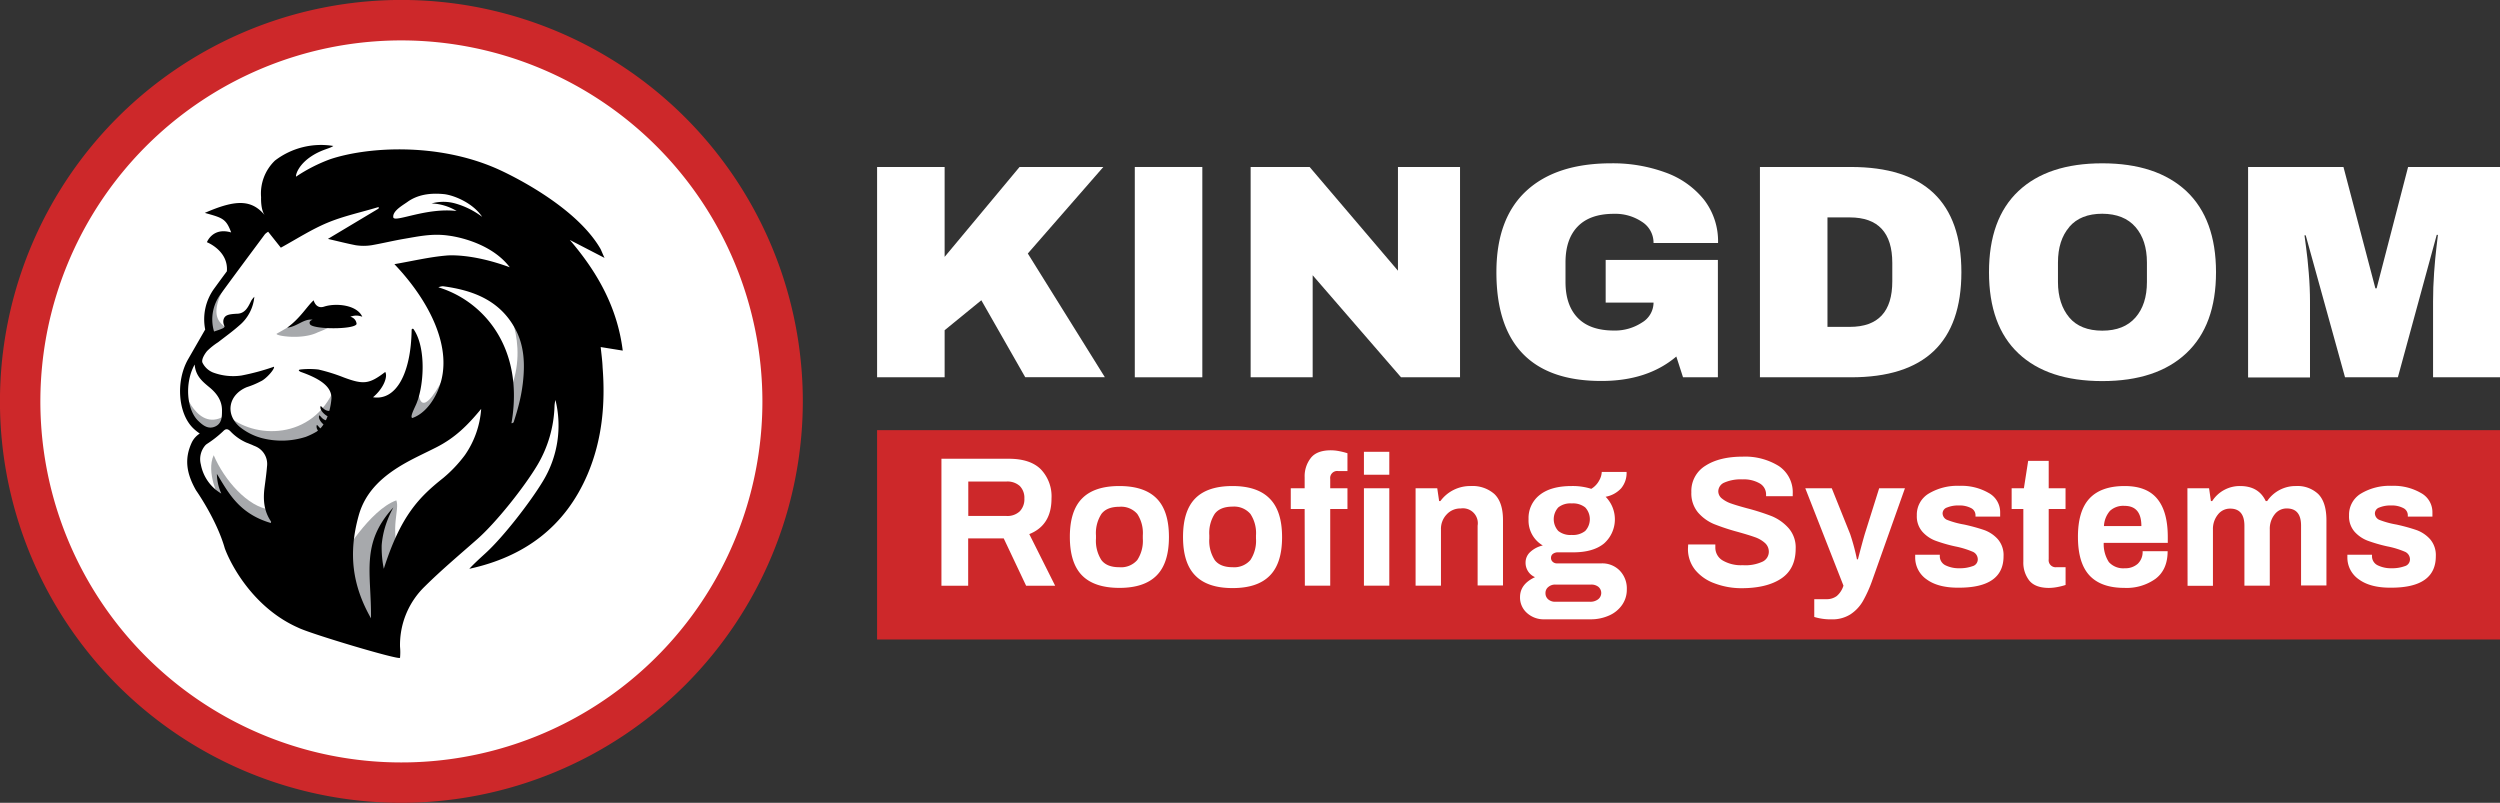
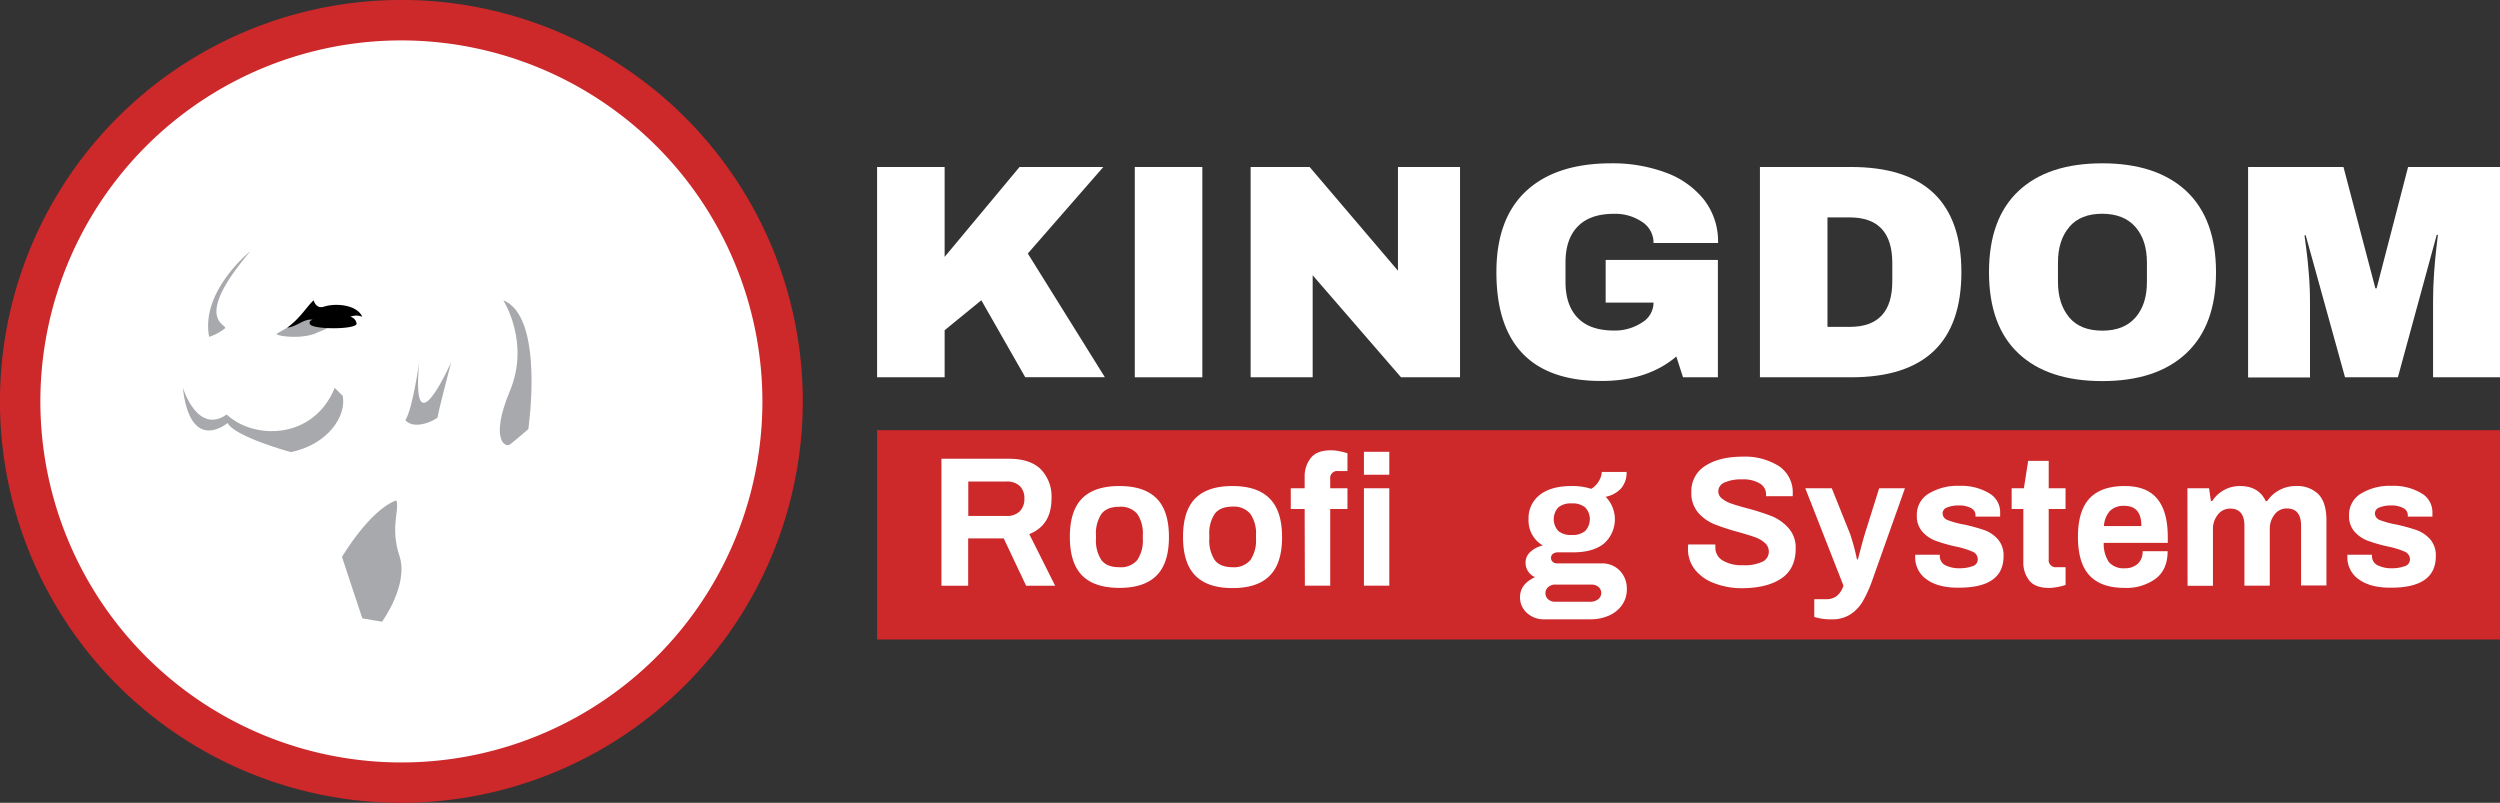
<svg xmlns="http://www.w3.org/2000/svg" viewBox="0 0 626.7 201.25">
  <rect x="0" y="0" width="626.7" height="201.25" fill="#333333" stroke="none" />
  <defs>
    <style>.cls-1{fill:#fff;}.cls-2{fill:#cd282a;}.cls-3{fill:#a7a9ac;}</style>
  </defs>
  <g id="Layer_2" data-name="Layer 2">
    <g id="Layer_1-2" data-name="Layer 1">
      <path class="cls-1" d="M255.58,41.86h21L257.65,63.55l19.31,31H257L246,75.27l-9.2,7.51v11.8H219.87V41.86H236.8V64.39Z" />
      <path class="cls-1" d="M284.47,94.58V41.86H301.4V94.58Z" />
      <path class="cls-1" d="M351.21,94.58,329.06,69V94.58H313.51V41.86H328.3l22.14,26v-26H366V94.58Z" />
      <path class="cls-1" d="M417.5,43.24A21.83,21.83,0,0,1,427.11,50a17,17,0,0,1,3.57,10.92H414.51a6.21,6.21,0,0,0-2.91-5.32,12,12,0,0,0-7.05-2c-4,0-7,1.07-9.05,3.18s-3.06,5.13-3.06,9v4.9q0,5.83,3.06,9t9.05,3.18a12.34,12.34,0,0,0,7.05-2,5.84,5.84,0,0,0,2.91-5h-12V65.16h28.13V94.58h-8.74l-1.68-5.21Q413,95.51,401.4,95.5q-13.09,0-19.69-6.86t-6.59-20.42q0-13.41,7.47-20.34t21.27-6.94A38.29,38.29,0,0,1,417.5,43.24Z" />
      <path class="cls-1" d="M491.68,68.22q0,26.37-27.67,26.36H441.18V41.86H464Q491.67,41.86,491.68,68.22ZM458.11,81.94h5.59q10.67,0,10.66-11.42v-4.6q0-11.41-10.66-11.42h-5.59Z" />
      <path class="cls-1" d="M548.08,47.91q7.42,7,7.43,20.31t-7.43,20.31q-7.44,7-21.08,7t-21-6.93q-7.39-6.94-7.4-20.35T506,47.88q7.39-6.94,21-6.94T548.08,47.91Zm-29.35,9q-2.84,3.3-2.84,8.89v4.9c0,3.73,1,6.7,2.84,8.89s4.64,3.3,8.27,3.3,6.4-1.1,8.32-3.3,2.87-5.16,2.87-8.89v-4.9q0-5.59-2.87-8.89T527,53.58Q521.56,53.58,518.73,56.88Z" />
      <path class="cls-1" d="M609.92,94.58v-19c0-2.35.08-4.77.26-7.24s.37-4.56.58-6.25.33-2.76.38-3.22h-.3L601.1,94.58H587.85L578,59h-.31q.07.69.42,3.18t.65,6.21c.21,2.47.31,4.89.31,7.24v19H563.55V41.86h23.91l8,30.42h.31l7.89-30.42H626.7V94.58Z" />
      <rect class="cls-2" x="219.87" y="107.83" width="406.83" height="52.48" />
      <path class="cls-1" d="M236,115h16.89c3.56,0,6.24.88,8,2.62a9.79,9.79,0,0,1,2.7,7.36q0,6.69-5.57,8.91l6.49,12.95h-7.28l-5.62-11.88h-8.91v11.88H236Zm16.29,14.34a4.49,4.49,0,0,0,3.34-1.16,4.33,4.33,0,0,0,1.16-3.2,4.21,4.21,0,0,0-1.16-3.16,4.64,4.64,0,0,0-3.34-1.11h-9.56v8.63Z" />
      <path class="cls-1" d="M271.26,144.26q-3.06-3.1-3.07-9.65t3.07-9.66q3.06-3.11,9.33-3.11t9.35,3.11q3.09,3.11,3.09,9.66t-3.09,9.65q-3.09,3.12-9.35,3.11T271.26,144.26Zm13.83-3.87a8.75,8.75,0,0,0,1.39-5.41v-.75a8.7,8.7,0,0,0-1.39-5.4,5.36,5.36,0,0,0-4.5-1.79q-3.12,0-4.48,1.79a8.84,8.84,0,0,0-1.37,5.4V135a8.89,8.89,0,0,0,1.37,5.41q1.36,1.79,4.48,1.78A5.36,5.36,0,0,0,285.09,140.39Z" />
      <path class="cls-1" d="M299.62,144.26q-3.06-3.1-3.06-9.65t3.06-9.66q3.06-3.11,9.33-3.11T318.3,125q3.09,3.11,3.09,9.66t-3.09,9.65q-3.07,3.12-9.35,3.11T299.62,144.26Zm13.83-3.87a8.74,8.74,0,0,0,1.4-5.41v-.75a8.69,8.69,0,0,0-1.4-5.4A5.36,5.36,0,0,0,309,127c-2.07,0-3.57.6-4.48,1.79a8.84,8.84,0,0,0-1.37,5.4V135a8.89,8.89,0,0,0,1.37,5.41c.91,1.19,2.41,1.78,4.48,1.78A5.36,5.36,0,0,0,313.45,140.39Z" />
      <path class="cls-1" d="M327.05,127.6h-3.48v-5.2h3.48v-2.79a7.41,7.41,0,0,1,1.54-4.8c1-1.29,2.7-1.93,5.06-1.93a11.23,11.23,0,0,1,2.13.23,16.81,16.81,0,0,1,2,.51v4.46h-2.32a1.77,1.77,0,0,0-2,2v2.32h4.32v5.2h-4.32v19.21h-6.36Zm14.86-14.35h6.36V119h-6.36Zm0,9.15h6.36v24.41h-6.36Z" />
-       <path class="cls-1" d="M354.86,122.4h5.43l.47,3.2h.32a9.27,9.27,0,0,1,7.61-3.76,8.27,8.27,0,0,1,5.92,2q2.16,2.06,2.16,6.55v16.38h-6.36v-15a3.73,3.73,0,0,0-4.22-4.31,4.63,4.63,0,0,0-3.55,1.51,5.21,5.21,0,0,0-1.42,3.73v14.11h-6.36Z" />
      <path class="cls-1" d="M382.8,153.68a5.17,5.17,0,0,1-1.76-4q0-3.26,3.76-5a3.9,3.9,0,0,1-2.37-3.67,3.55,3.55,0,0,1,1.21-2.67,6.82,6.82,0,0,1,3.11-1.6,7.21,7.21,0,0,1-3.57-6.59,7.33,7.33,0,0,1,2.8-6.08c1.88-1.49,4.54-2.23,8-2.23a15.4,15.4,0,0,1,4.92.7,5.43,5.43,0,0,0,2-2.12,4.77,4.77,0,0,0,.63-2.11h6.22a6,6,0,0,1-1.37,4.11,7,7,0,0,1-3.88,2.11,8.08,8.08,0,0,1-.39,11.7q-2.72,2.24-7.78,2.23h-3.71a2.09,2.09,0,0,0-1.32.37,1.21,1.21,0,0,0-.49,1,1.25,1.25,0,0,0,.42,1,1.51,1.51,0,0,0,1.11.4h11.09A6.11,6.11,0,0,1,406,143a6.42,6.42,0,0,1,1.81,4.73,6.67,6.67,0,0,1-1.21,3.95,7.72,7.72,0,0,1-3.29,2.64,11.22,11.22,0,0,1-4.6.93H387.12A6.22,6.22,0,0,1,382.8,153.68Zm15.79-2.83a3.18,3.18,0,0,0,2-.6,2,2,0,0,0,.07-3.16,2.82,2.82,0,0,0-1.78-.55h-9a2.61,2.61,0,0,0-1.74.6,1.9,1.9,0,0,0-.72,1.53,2,2,0,0,0,.69,1.58,2.62,2.62,0,0,0,1.77.6Zm-1.21-17.75a4.33,4.33,0,0,0,0-5.9,4.93,4.93,0,0,0-3.39-1,4.83,4.83,0,0,0-3.36,1,4.39,4.39,0,0,0,0,5.9,4.83,4.83,0,0,0,3.36,1A4.93,4.93,0,0,0,397.38,133.1Z" />
      <path class="cls-1" d="M429.8,146.23a11.12,11.12,0,0,1-4.85-3.36,8.32,8.32,0,0,1-1.81-5.39l.05-1H430l0,.75a3.73,3.73,0,0,0,1.81,3.25,9.08,9.08,0,0,0,5.06,1.2,10.23,10.23,0,0,0,5-.9,2.76,2.76,0,0,0,1.54-2.44,2.92,2.92,0,0,0-1-2.25,7.45,7.45,0,0,0-2.51-1.44c-1-.36-2.39-.78-4.15-1.28a54.83,54.83,0,0,1-6.09-2,10.86,10.86,0,0,1-4-2.9,7.49,7.49,0,0,1-1.67-5.08,7.41,7.41,0,0,1,3.53-6.64q3.53-2.28,9.38-2.28a16,16,0,0,1,9,2.35,7.91,7.91,0,0,1,3.5,7v.56h-6.68v-.42a3.17,3.17,0,0,0-1.61-2.79,8,8,0,0,0-4.34-1,10.24,10.24,0,0,0-4.48.79,2.43,2.43,0,0,0-1.55,2.18,2.31,2.31,0,0,0,.93,1.84,7.4,7.4,0,0,0,2.32,1.25c.93.33,2.24.72,3.94,1.18a56.7,56.7,0,0,1,6.25,2,11.57,11.57,0,0,1,4.2,3,7.35,7.35,0,0,1,1.76,5.11q0,5.1-3.64,7.52t-10,2.41A19,19,0,0,1,429.8,146.23Z" />
      <path class="cls-1" d="M454.8,154.66V150.2h3a4.17,4.17,0,0,0,2.64-.79,5.59,5.59,0,0,0,1.68-2.6l-9.57-24.41h6.64l4.6,11.46a53.26,53.26,0,0,1,1.71,6.36h.24c.74-2.84,1.31-4.95,1.71-6.31l3.62-11.51h6.46l-8.22,23.16a32.22,32.22,0,0,1-2.32,5.13,9.87,9.87,0,0,1-3.13,3.32,8.45,8.45,0,0,1-4.72,1.25A14,14,0,0,1,454.8,154.66Z" />
      <path class="cls-1" d="M483,145.26a6.65,6.65,0,0,1-2.9-5.64l0-.56h6.17v.33a2.53,2.53,0,0,0,1.46,2.34,7.6,7.6,0,0,0,3.46.72,9.2,9.2,0,0,0,3.25-.51,1.76,1.76,0,0,0,1.35-1.67,2.08,2.08,0,0,0-1.37-2,22,22,0,0,0-4.3-1.3,38.58,38.58,0,0,1-4.92-1.42,8.35,8.35,0,0,1-3.29-2.25,5.82,5.82,0,0,1-1.4-4.08,6.16,6.16,0,0,1,3-5.5,14,14,0,0,1,7.73-1.93,13.62,13.62,0,0,1,7.29,1.79,5.48,5.48,0,0,1,2.87,4.85l0,1.07h-6.18v-.28a2,2,0,0,0-1.13-1.86,6.18,6.18,0,0,0-3-.65,7.37,7.37,0,0,0-3,.51,1.58,1.58,0,0,0-1.12,1.44,1.83,1.83,0,0,0,1.28,1.72,21.64,21.64,0,0,0,4.11,1.11,46.74,46.74,0,0,1,5.06,1.39,8.42,8.42,0,0,1,3.39,2.28,6.1,6.1,0,0,1,1.44,4.27q0,7.89-11.19,7.89Q485.9,147.37,483,145.26Z" />
      <path class="cls-1" d="M508.69,145.52a7.29,7.29,0,0,1-1.48-4.69V127.6h-2.93v-5.2h3.07l1.07-6.87h5.15v6.87h4.22v5.2h-4.22v12.58a1.76,1.76,0,0,0,2,2h2.23v4.46a15.74,15.74,0,0,1-2,.51,11.84,11.84,0,0,1-2.2.23C511.33,147.37,509.68,146.75,508.69,145.52Z" />
      <path class="cls-1" d="M523.8,144.26q-2.89-3.1-2.9-9.65t2.9-9.66q2.91-3.11,8.8-3.11c3.62,0,6.33,1,8.12,3.13s2.7,5.3,2.7,9.64v1.48H527.36a8.25,8.25,0,0,0,1.29,4.81,4.84,4.84,0,0,0,4,1.55,4.64,4.64,0,0,0,3.23-1.11,4.06,4.06,0,0,0,1.23-3.16h6.27q0,4.59-3,6.89a12.44,12.44,0,0,1-7.85,2.3C528.67,147.37,525.74,146.34,523.8,144.26Zm13-12.39c0-3.38-1.41-5.06-4.23-5.06a4.9,4.9,0,0,0-3.64,1.25,6.25,6.25,0,0,0-1.51,3.81Z" />
      <path class="cls-1" d="M548.34,122.4h5.43l.46,3.2h.33a8.2,8.2,0,0,1,7-3.76q4.63,0,6.41,3.76h.37a8.6,8.6,0,0,1,7.24-3.76,7.56,7.56,0,0,1,5.55,2q2.05,2.06,2.06,6.55v16.38h-6.36v-15q0-4.31-3.57-4.31a3.76,3.76,0,0,0-3.07,1.51,5.79,5.79,0,0,0-1.2,3.73v14.11h-6.36v-15q0-4.31-3.58-4.31a3.81,3.81,0,0,0-3.08,1.51,5.7,5.7,0,0,0-1.23,3.73v14.11h-6.36Z" />
      <path class="cls-1" d="M591.35,145.26a6.63,6.63,0,0,1-2.91-5.64l0-.56h6.17v.33a2.52,2.52,0,0,0,1.47,2.34,7.54,7.54,0,0,0,3.46.72,9.14,9.14,0,0,0,3.24-.51,1.76,1.76,0,0,0,1.35-1.67,2.08,2.08,0,0,0-1.37-2,21.65,21.65,0,0,0-4.29-1.3,38.58,38.58,0,0,1-4.92-1.42,8.46,8.46,0,0,1-3.3-2.25,5.82,5.82,0,0,1-1.39-4.08,6.17,6.17,0,0,1,3-5.5,14,14,0,0,1,7.73-1.93,13.62,13.62,0,0,1,7.29,1.79,5.47,5.47,0,0,1,2.88,4.85l0,1.07h-6.17v-.28a2,2,0,0,0-1.14-1.86,6.15,6.15,0,0,0-3-.65,7.4,7.4,0,0,0-3,.51,1.59,1.59,0,0,0-1.11,1.44,1.82,1.82,0,0,0,1.27,1.72,21.86,21.86,0,0,0,4.11,1.11,46.09,46.09,0,0,1,5.06,1.39,8.42,8.42,0,0,1,3.39,2.28,6.1,6.1,0,0,1,1.44,4.27q0,7.89-11.19,7.89Q594.25,147.37,591.35,145.26Z" />
      <circle class="cls-1" cx="100.62" cy="100.63" r="95.56" />
      <path class="cls-2" d="M100.63,201.25A100.63,100.63,0,1,1,201.25,100.63,100.74,100.74,0,0,1,100.63,201.25Zm0-191.12a90.5,90.5,0,1,0,90.49,90.5A90.59,90.59,0,0,0,100.63,10.13Z" />
      <path class="cls-1" d="M102.3,50.5c2.34-1.6,5.31-2.23,9.16-1.82,2.5.34,7.13,2.24,9.41,5.68A20.35,20.35,0,0,0,114.11,51a11,11,0,0,0-5.92,0,13.2,13.2,0,0,1,6.28,1.89c-7.59-.89-15.35,2.9-15.87,1.65C98.28,52.83,101.23,51.32,102.3,50.5Z" />
      <path class="cls-1" d="M49.69,105.5c-2.9-2.79-3.46-9.52-.89-14.12.23,2.91,2,4.3,3.74,5.74s3.1,3.23,3.11,5.71c0,1.63,0,3.34-1.73,4.1S50.87,106.64,49.69,105.5Z" />
      <path class="cls-1" d="M67.91,131.11c-8.24-2.39-10.83-8-13.54-12.31a12.41,12.41,0,0,0,1.11,4.93,10.76,10.76,0,0,1-5.13-7.29,5.29,5.29,0,0,1,1.06-4.74s0,0,0,0a2,2,0,0,1,.39-.36l.1-.07a27.65,27.65,0,0,0,4-3.13c.53-.55,1.05-.86,1.88,0A12.4,12.4,0,0,0,61.88,111c.3.1.59.23.88.35a5.89,5.89,0,0,1,.64.27c.27.13.55.22.83.36a4.79,4.79,0,0,1,2.7,5c-.14,1.76-.39,3.51-.62,5.27-.38,3-.16,5.85,1.6,8.43C68,130.74,67.92,130.9,67.91,131.11Z" />
      <path class="cls-1" d="M75.37,93.22c5.53,1.94,7.8,4,7.72,6.71a17.65,17.65,0,0,1-.54,3.08c-1.44,0-2-1.42-2.2-1.16-.25.88.85,2,1.77,2.5a10.11,10.11,0,0,1-.43,1c-1.1-.29-1.45-1.38-1.68-1.18-.28.68.39,1.63,1.09,2.22a7.47,7.47,0,0,1-.78,1c-.51-.43-.76-.95-.92-.81a1.5,1.5,0,0,0,.31,1.33,3.07,3.07,0,0,1-.34.29,18,18,0,0,1-2.71,1.31,19.8,19.8,0,0,1-10.76.38A14.85,14.85,0,0,1,60,106.93c-3.67-3.27-2.62-8.05,1.9-9.89a20.85,20.85,0,0,0,3.46-1.45c1.32-.56,3.59-3.12,3.32-3.66a57.41,57.41,0,0,1-8.13,2.2,14.39,14.39,0,0,1-7.19-.77,5.07,5.07,0,0,1-2.63-2.5c-.24-.78.52-2.06,1.17-2.85a16.42,16.42,0,0,1,2.78-2.22c1.77-1.38,3.6-2.69,5.28-4.18a10.62,10.62,0,0,0,3.8-7.22,6.21,6.21,0,0,0-.74.92c-.79,1.57-1.54,3.37-3.74,3.34-1.86.12-3,.25-3.28,1.62-.24,1.94,1.71,1.5-2.34,2.84a10.62,10.62,0,0,1,1.68-9.42c3.64-5,7.38-10,11.09-15a4.26,4.26,0,0,1,.79-.6l3.18,4c4-2.2,7.7-4.59,11.68-6.25s8.28-2.58,12.44-3.83c.55-.16.67.12.11.44L82.2,59.89c2.81.65,4.92,1.19,7,1.59a13.14,13.14,0,0,0,3.91,0c2.71-.47,5.4-1.13,8.13-1.6,3.7-.62,7.14-1.42,11.31-.8,0,0,10.09,1.13,15.24,7.92-10-3.68-16-2.93-16-2.93-4.15.36-8.25,1.34-12.92,2.15,8.72,9.14,15,21.25,11.13,31.08,0,0-2,5.87-6.64,7.49-.55-.21.17-1.7.76-3,2.15-4.38,2.87-14.54-.46-19.29a.27.27,0,0,0-.47.18c-.16,11-3.93,17.82-9.68,16.9,2.72-2.29,3.73-5.23,3.06-6.34-4,3.06-5.43,3.22-10.36,1.39a44.42,44.42,0,0,0-6.4-2,20.22,20.22,0,0,0-4.53,0S74.39,92.73,75.37,93.22Z" />
      <path class="cls-1" d="M116.55,114.07a33.35,33.35,0,0,1-5.44,5.75c-6,4.77-10.63,9.38-14.9,22.76a26.82,26.82,0,0,1-.53-5.93,22.37,22.37,0,0,1,1.07-5.21,27.39,27.39,0,0,1,1.86-4.24C90.26,136.29,93.15,143.77,93,155c-4.73-8.32-5.7-16.33-3.09-25.74,1.74-6.32,6.45-10.23,11.82-13.25,2.5-1.4,5.11-2.58,7.66-3.88,4.64-2.37,7.71-5.36,11.23-9.63A23.1,23.1,0,0,1,116.55,114.07Z" />
      <path class="cls-1" d="M131.07,96a41.39,41.39,0,0,1-1.07,5.65c-.31,1.22-.67,2.42-1.06,3.62-.11.36-.13.86-.73.81a40,40,0,0,0,.53-4.32c1.13-16.34-8.41-26.58-18.85-29.74a3.67,3.67,0,0,1,1.12-.27c7.58,1,14.34,3.54,18.21,10.8C131.47,86.79,131.6,91.36,131.07,96Z" />
      <path class="cls-3" d="M83.91,97.23l2,2c1,5.07-3.71,12.19-13,14.11,0,0-14-3.82-15.86-7.29-3.14,2.44-9.69,4.78-11.22-8.87,0,0,3.63,11.91,11,6.73C63.49,110.19,78.49,110.43,83.91,97.23Z" />
      <path class="cls-3" d="M75.17,80.08a63.92,63.92,0,0,1-5.74,3.53c-1,.49,6.16,1.74,10.23-.3,0,0,3.14-1.16,3.32-1.7S78.39,78,75.17,80.08Z" />
      <path class="cls-3" d="M90.83,155c-.34-.94-5.1-15.39-5.1-15.39s6.92-11.76,13.62-14.18c.9,2.36-1.62,6.64.78,13.91s-4.37,16.52-4.37,16.52Z" />
-       <path class="cls-3" d="M54.89,124.76s-3.3-6.34-1.32-10.65c2.69,6.34,8.62,13,14.12,13.64s3.77,9.4,1,9-9.63-2.88-9.63-2.88Z" />
      <path class="cls-3" d="M62.79,62.94s-12.57,10-10.36,21.5a12.25,12.25,0,0,0,4-2.16C56.92,81.23,48.12,80.18,62.79,62.94Z" />
      <path class="cls-3" d="M126.16,75.28s6.77,10.46,1.68,22.67-1.2,14.36,0,13.46,4.6-3.84,4.6-3.84S136.57,79.37,126.16,75.28Z" />
      <path class="cls-3" d="M105.09,90.77s-1.67,11.85-3.47,14.54c2.28,2.81,8.19-.3,8.1-.78s3.39-13.76,3.39-13.76S102.94,113.75,105.09,90.77Z" />
      <path d="M78.39,80.15s-1.11.27-.69,1.11c.64,1.36,11.32,1.39,11.69-.06a2,2,0,0,0-1.57-1.79,3.92,3.92,0,0,1,3,0c-1.32-3-6.61-3.51-9.59-2.54-2.08.67-2.6-1.59-2.6-1.59C77,76.71,75.34,79.7,72,82.14,74.48,81.9,76.16,79.82,78.39,80.15Z" />
-       <path d="M150.58,87l5.53.89c-1.35-10.8-6.32-19.63-13.27-27.74l8.7,4.5c-.47-1-.71-1.65-1-2.25-6.25-10.81-22.86-18.74-26-20.12-15.24-6.7-32.84-5.38-41.82-2.35a40.38,40.38,0,0,0-8.52,4.36c-.07-.79.86-3.17,3.92-5.16,2.55-1.66,4.53-1.86,5.44-2.54a19,19,0,0,0-14.63,3.66,11.44,11.44,0,0,0-3.48,9.2s-.16,3.13.94,4.52c-3.32-4-7.29-4-15.05-.6,4.4,1.24,5.31,1.4,6.61,4.9-4.65-1.38-6.08,2.45-6.08,2.45s5.44,2.12,5,7.29q-1.56,2.1-3.09,4.21a13.1,13.1,0,0,0-2.34,10.39l-.14.23-4.2,7.31c-3.09,5.52-2.45,13.56,1.35,17.22a12,12,0,0,0,1.63,1.31,5.5,5.5,0,0,0-2,2.23c-1.86,4-1.43,7.64,1.06,12,0,0,5.18,7.34,7.22,14.57,1.79,4.8,7.6,15.1,18.38,19.86,2.94,1.5,25.37,8.2,25.54,7.56a14.7,14.7,0,0,0,0-2.77A20.38,20.38,0,0,1,106.5,147c4.17-4.13,8.68-7.92,13.1-11.81,4.78-4.2,11.86-13.13,15.15-18.67A30.75,30.75,0,0,0,139,102a7.29,7.29,0,0,1,.24-1.73,26.82,26.82,0,0,1-3.12,20.32c-3.14,5.23-9.93,14-14.38,18.06-1.39,1.28-2.8,2.54-4.1,3.94,13.78-3,24-10.48,29.65-23.69,3.65-8.59,4.49-17.6,3.77-26.81C151,90.46,150.77,88.84,150.58,87ZM102.3,50.5c2.34-1.6,5.31-2.23,9.16-1.82,2.5.34,7.13,2.24,9.41,5.68A20.35,20.35,0,0,0,114.11,51a11,11,0,0,0-5.92,0,13.2,13.2,0,0,1,6.28,1.89c-7.59-.89-15.35,2.9-15.87,1.65C98.28,52.83,101.23,51.32,102.3,50.5Zm-52.61,55c-2.9-2.79-3.46-9.52-.89-14.12.23,2.91,2,4.3,3.74,5.74s3.1,3.23,3.11,5.71c0,1.63,0,3.34-1.73,4.1S50.87,106.64,49.69,105.5Zm18.22,25.61c-8.24-2.39-10.83-8-13.54-12.31a12.41,12.41,0,0,0,1.11,4.93,10.76,10.76,0,0,1-5.13-7.29,5.29,5.29,0,0,1,1.06-4.74s0,0,0,0a2,2,0,0,1,.39-.36l.1-.07a27.65,27.65,0,0,0,4-3.13c.53-.55,1.05-.86,1.88,0A12.4,12.4,0,0,0,61.88,111c.3.1.59.23.88.35a5.89,5.89,0,0,1,.64.27c.27.13.55.22.83.36a4.79,4.79,0,0,1,2.7,5c-.14,1.76-.39,3.51-.62,5.27-.38,3-.16,5.85,1.6,8.43C68,130.74,67.92,130.9,67.91,131.11Zm7.46-37.89c5.53,1.94,7.8,4,7.72,6.71a17.65,17.65,0,0,1-.54,3.08c-1.44,0-2-1.42-2.2-1.16-.25.88.85,2,1.77,2.5a10.11,10.11,0,0,1-.43,1c-1.1-.29-1.45-1.38-1.68-1.18-.28.68.39,1.63,1.09,2.22a7.47,7.47,0,0,1-.78,1c-.51-.43-.76-.95-.92-.81a1.5,1.5,0,0,0,.31,1.33,3.07,3.07,0,0,1-.34.29,18,18,0,0,1-2.71,1.31,19.8,19.8,0,0,1-10.76.38A14.85,14.85,0,0,1,60,106.93c-3.67-3.27-2.62-8.05,1.9-9.89a20.85,20.85,0,0,0,3.46-1.45c1.32-.56,3.59-3.12,3.32-3.66a57.41,57.41,0,0,1-8.13,2.2,14.39,14.39,0,0,1-7.19-.77,5.07,5.07,0,0,1-2.63-2.5c-.24-.78.52-2.06,1.17-2.85a16.42,16.42,0,0,1,2.78-2.22c1.77-1.38,3.6-2.69,5.28-4.18a10.62,10.62,0,0,0,3.8-7.22,6.21,6.21,0,0,0-.74.92c-.79,1.57-1.54,3.37-3.74,3.34-1.86.12-3,.25-3.28,1.62-.24,1.94,1.71,1.5-2.34,2.84a10.62,10.62,0,0,1,1.68-9.42c3.64-5,7.38-10,11.09-15a4.26,4.26,0,0,1,.79-.6l3.18,4c4-2.2,7.7-4.59,11.68-6.25s8.28-2.58,12.44-3.83c.55-.16.67.12.11.44L82.2,59.89c2.81.65,4.92,1.19,7,1.59a13.14,13.14,0,0,0,3.91,0c2.71-.47,5.4-1.13,8.13-1.6,3.7-.62,7.14-1.42,11.31-.8,0,0,10.09,1.13,15.24,7.92-10-3.68-16-2.93-16-2.93-4.15.36-8.25,1.34-12.92,2.15,8.72,9.14,15,21.25,11.13,31.08,0,0-2,5.87-6.64,7.49-.55-.21.17-1.7.76-3,2.15-4.38,2.87-14.54-.46-19.29a.27.27,0,0,0-.47.18c-.16,11-3.93,17.82-9.68,16.9,2.72-2.29,3.73-5.23,3.06-6.34-4,3.06-5.43,3.22-10.36,1.39a44.42,44.42,0,0,0-6.4-2,20.22,20.22,0,0,0-4.53,0S74.39,92.73,75.37,93.22Zm41.18,20.85a33.35,33.35,0,0,1-5.44,5.75c-6,4.77-10.63,9.38-14.9,22.76a26.82,26.82,0,0,1-.53-5.93,22.37,22.37,0,0,1,1.07-5.21,27.39,27.39,0,0,1,1.86-4.24C90.26,136.29,93.15,143.77,93,155c-4.73-8.32-5.7-16.33-3.09-25.74,1.74-6.32,6.45-10.23,11.82-13.25,2.5-1.4,5.11-2.58,7.66-3.88,4.64-2.37,7.71-5.36,11.23-9.63A23.1,23.1,0,0,1,116.55,114.07ZM131.07,96a41.39,41.39,0,0,1-1.07,5.65c-.31,1.22-.67,2.42-1.06,3.62-.11.36-.13.86-.73.81a40,40,0,0,0,.53-4.32c1.13-16.34-8.41-26.58-18.85-29.74a3.67,3.67,0,0,1,1.12-.27c7.58,1,14.34,3.54,18.21,10.8C131.47,86.79,131.6,91.36,131.07,96Z" />
    </g>
  </g>
</svg>